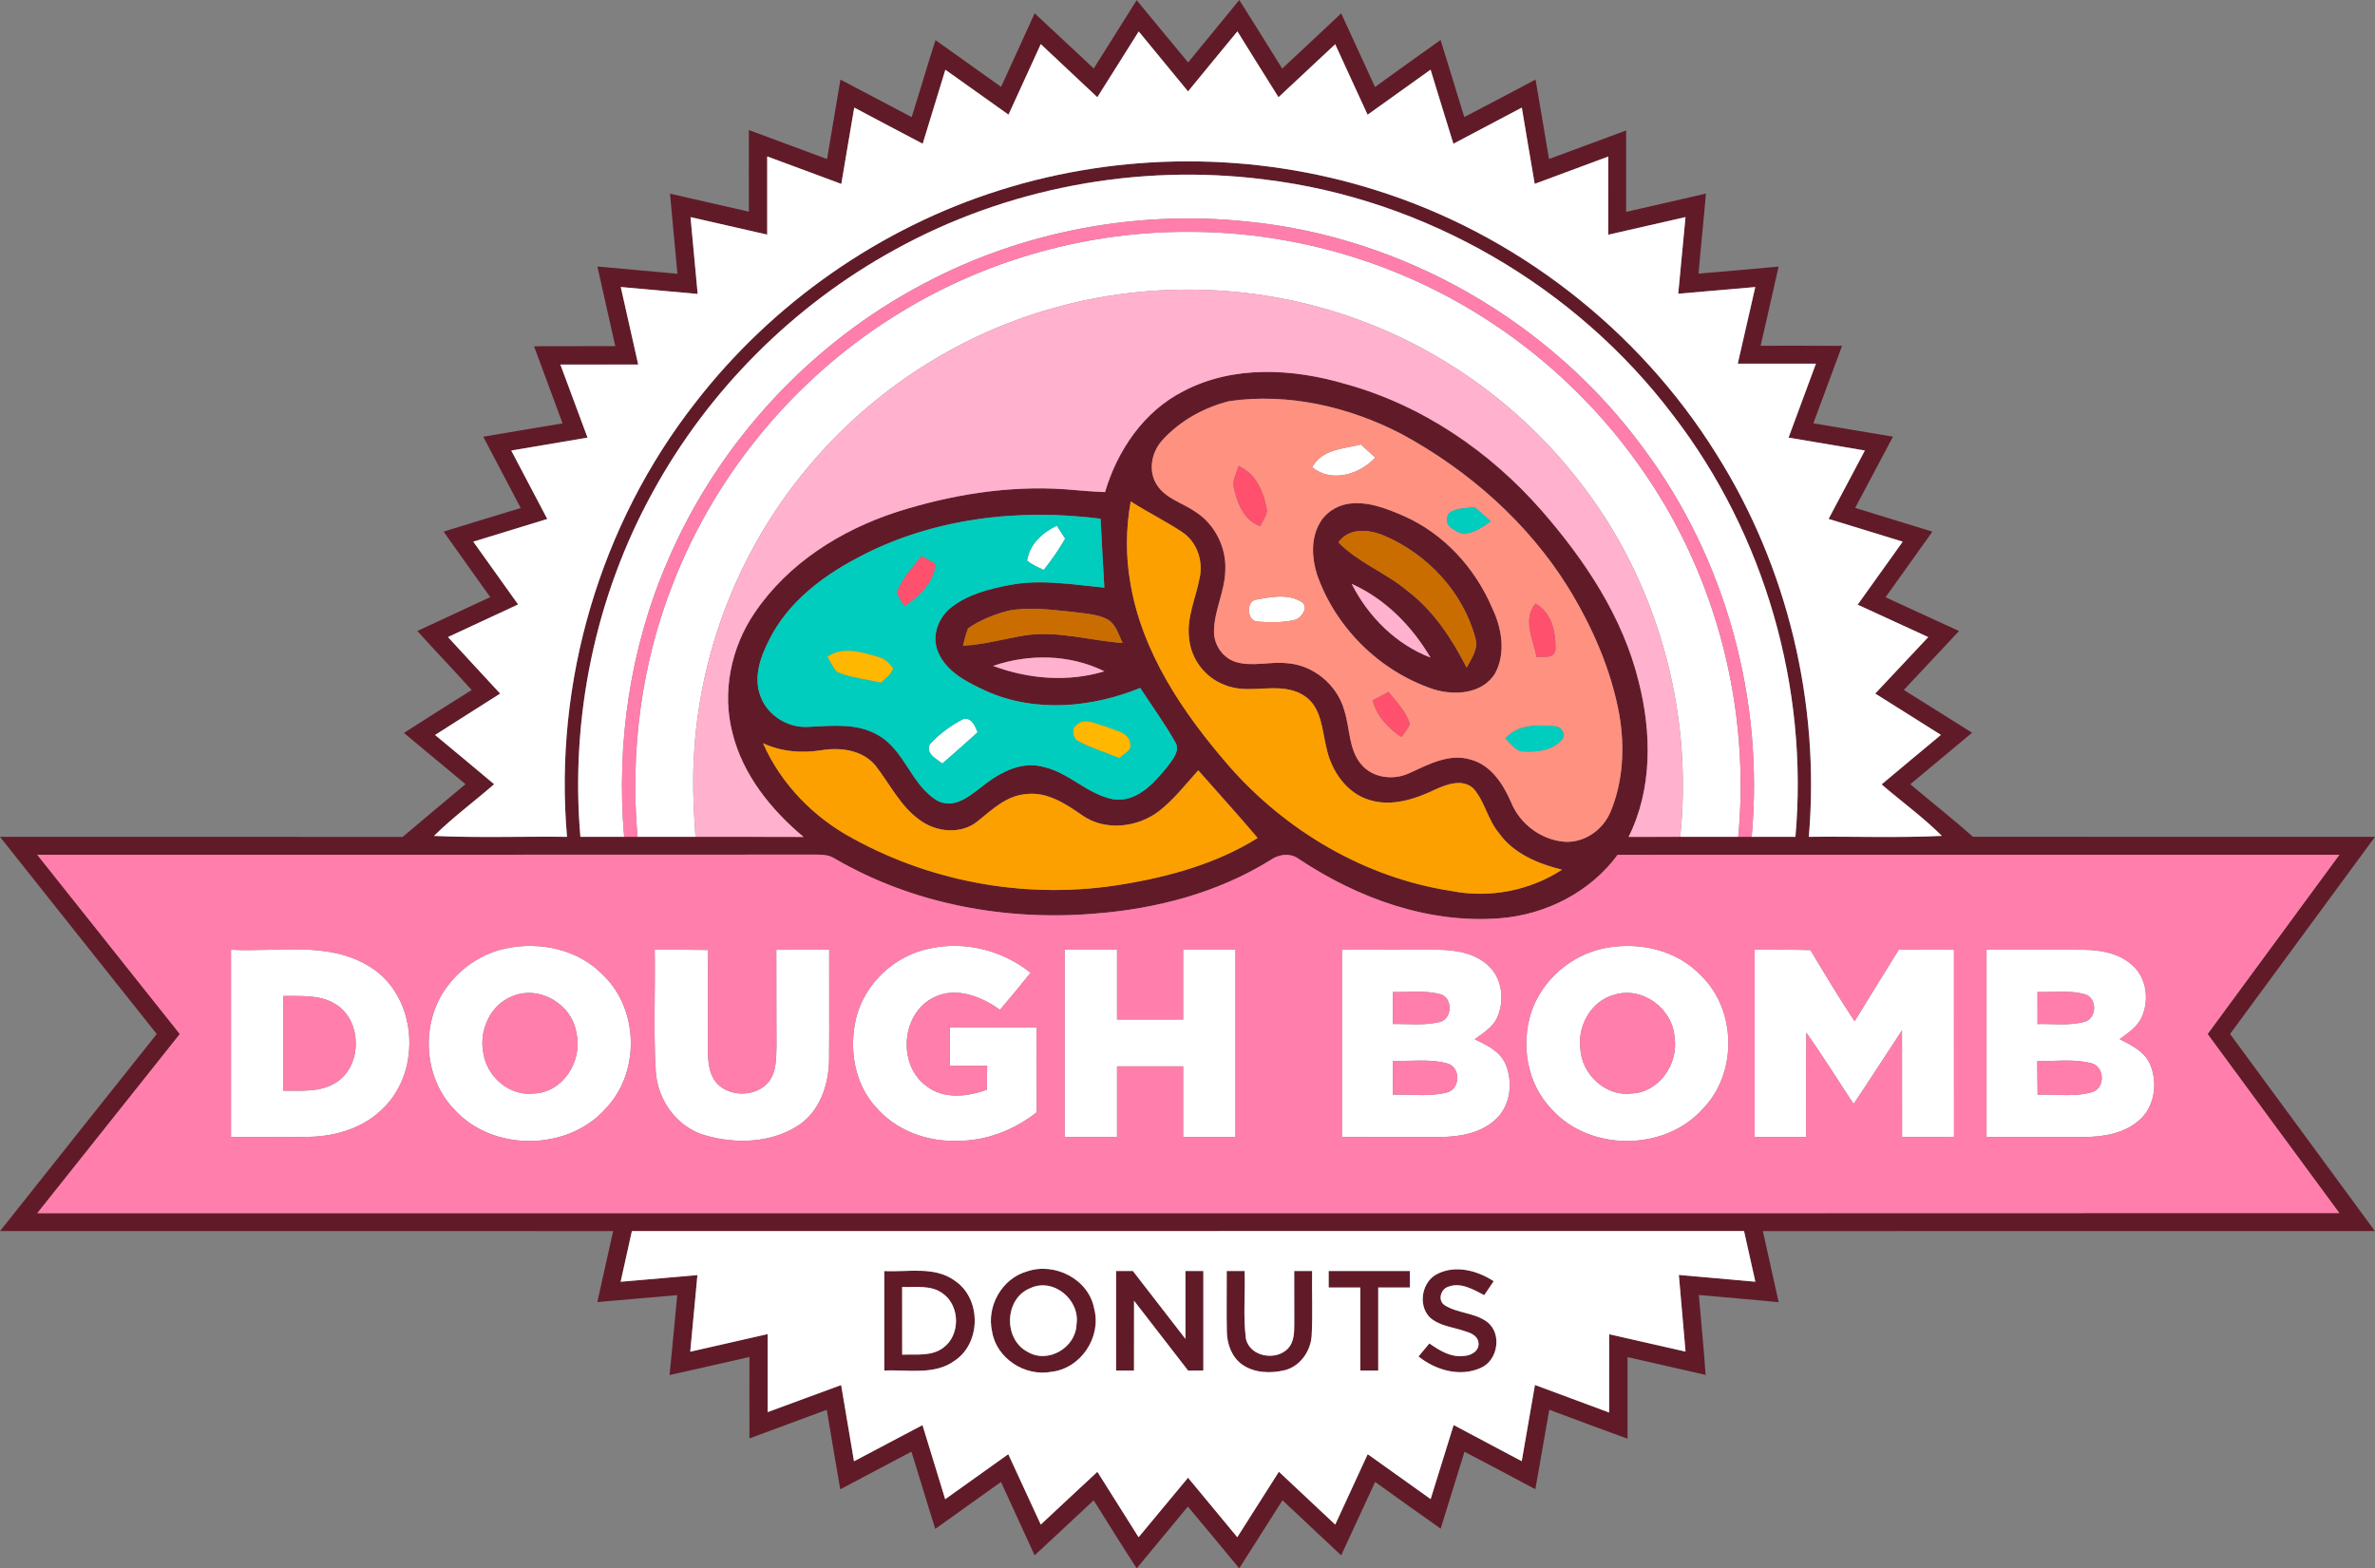
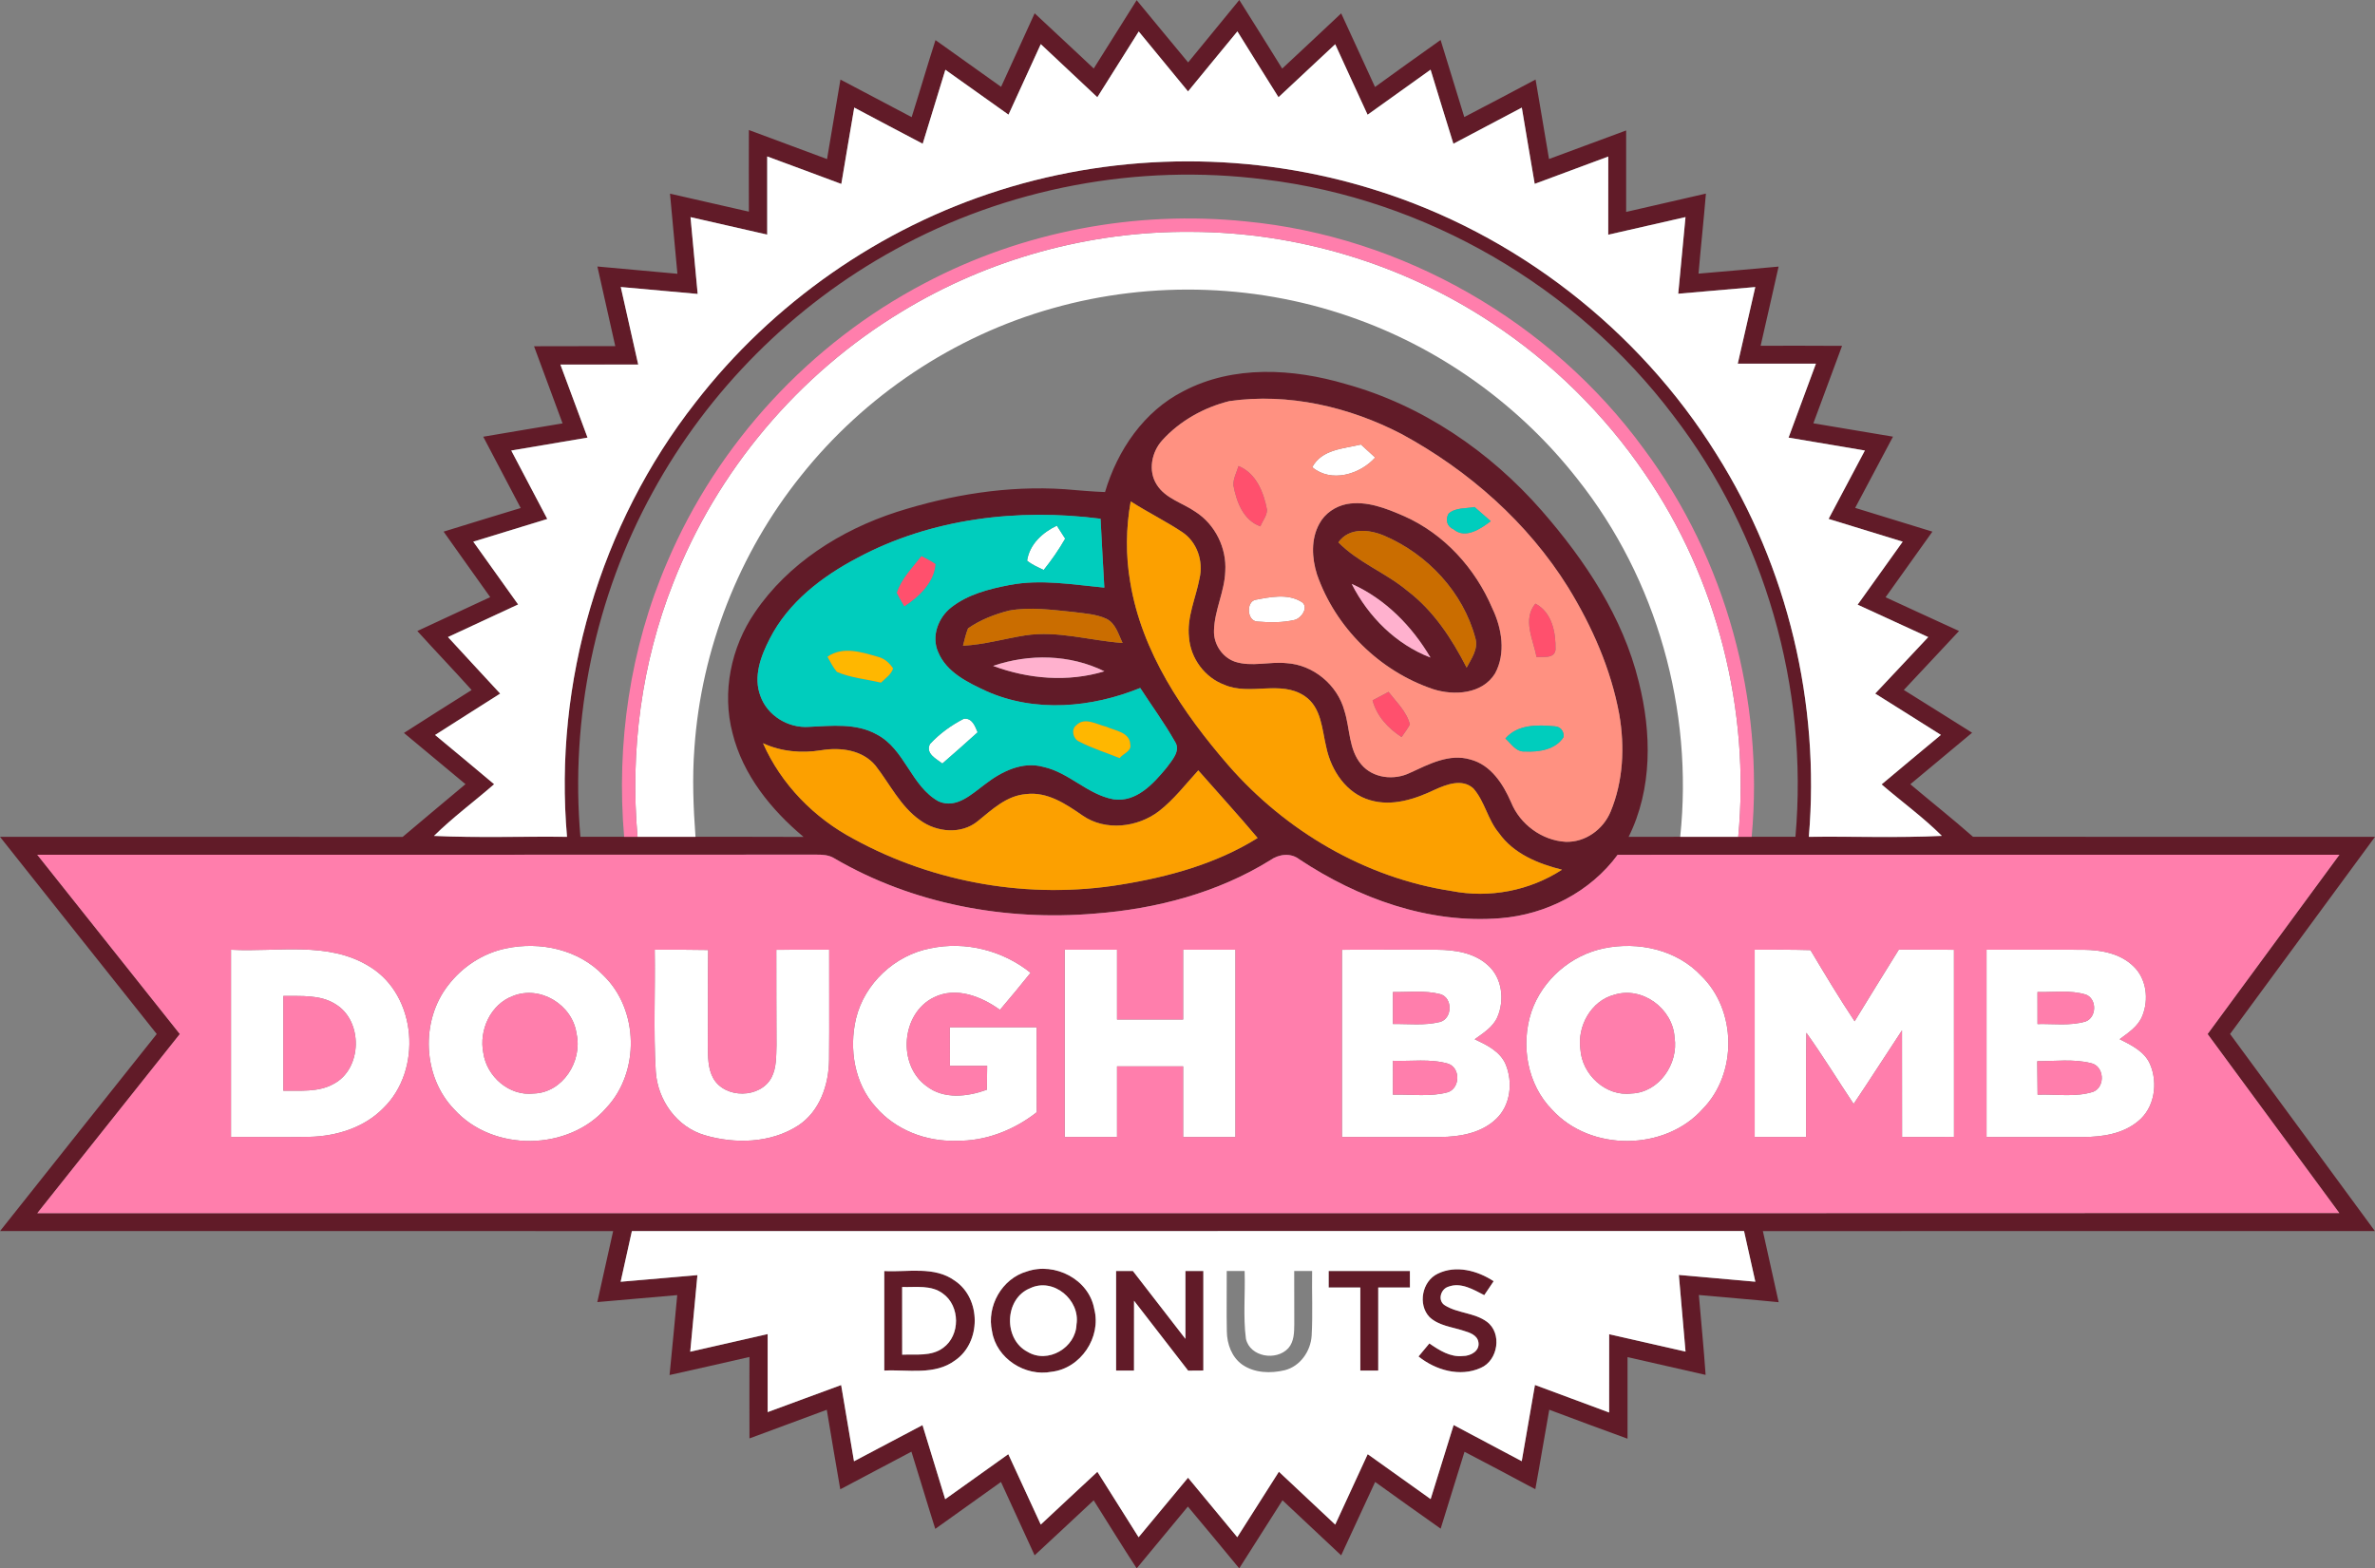
<svg xmlns="http://www.w3.org/2000/svg" id="Layer_2" data-name="Layer 2" viewBox="0 0 646.67 427.16">
  <rect x="0" y="0" width="646.67" height="427.16" fill="#808080" stroke="none" />
  <defs>
    <style> .cls-1 { fill: #ca6d00; } .cls-1, .cls-2, .cls-3, .cls-4, .cls-5, .cls-6, .cls-7, .cls-8, .cls-9, .cls-10 { stroke-width: 0px; } .cls-2 { fill: #ff506d; } .cls-3 { fill: #ffb1ce; } .cls-4 { fill: #00cdbd; } .cls-5 { fill: #611b28; } .cls-6 { fill: #fff; } .cls-7 { fill: #ff7eac; } .cls-8 { fill: #fca000; } .cls-9 { fill: #ffb700; } .cls-10 { fill: #ff9181; } </style>
  </defs>
  <g id="Layer_1-2" data-name="Layer 1">
    <g id="_611b28ff" data-name="#611b28ff">
      <path class="cls-5" d="m309.49.05c4.69,5.63,9.31,11.34,14.02,16.95,4.63-5.68,9.27-11.35,13.93-17,3.92,6.21,7.8,12.44,11.68,18.68,5.37-4.99,10.71-10.02,16.06-15.04,3.1,6.67,6.12,13.37,9.21,20.05,5.92-4.31,11.89-8.55,17.86-12.8,2.16,6.99,4.29,13.99,6.45,20.99,6.49-3.35,12.94-6.8,19.41-10.22,1.25,7.21,2.42,14.44,3.66,21.65,7-2.59,13.99-5.21,21-7.78.01,7.4,0,14.79,0,22.19,7.24-1.68,14.48-3.31,21.72-4.99-.6,7.27-1.39,14.53-2.01,21.8,7.27-.62,14.54-1.25,21.8-1.92-1.58,7.2-3.28,14.37-4.89,21.56,7.39,0,14.78-.03,22.17.03-2.59,7.03-5.21,14.06-7.81,21.09,7.23,1.19,14.45,2.46,21.68,3.64-3.41,6.47-6.87,12.93-10.3,19.4,7.01,2.14,14.02,4.31,21.03,6.47-4.21,5.98-8.53,11.89-12.75,17.87,6.65,3.11,13.34,6.11,20,9.19-4.99,5.37-10.02,10.7-15.03,16.06,6.21,3.86,12.39,7.76,18.59,11.65-5.62,4.67-11.2,9.37-16.82,14.03,5.67,4.79,11.5,9.4,17.07,14.31,36.49.03,72.97,0,109.45.02-13.14,17.91-26.31,35.79-39.46,53.69,13.12,17.9,26.32,35.75,39.43,53.67-55.55.01-111.09,0-166.64.01,1.42,6.46,2.87,12.91,4.3,19.37-7.24-.72-14.49-1.29-21.73-1.96.61,7.25,1.34,14.49,1.84,21.76-7.09-1.61-14.18-3.21-21.26-4.84-.01,7.41,0,14.81,0,22.22-7.13-2.57-14.21-5.24-21.31-7.89-1.31,7.21-2.47,14.45-3.8,21.65-6.42-3.41-12.82-6.86-19.28-10.2-2.19,6.97-4.31,13.97-6.49,20.94-5.98-4.2-11.91-8.47-17.84-12.72-3.11,6.65-6.14,13.34-9.25,19.99-5.35-4.98-10.64-10.02-15.98-15-3.93,6.18-7.84,12.37-11.78,18.54-4.66-5.61-9.27-11.26-13.98-16.83-4.64,5.61-9.3,11.21-13.94,16.83-3.99-6.13-7.82-12.35-11.71-18.53-5.34,5.02-10.72,9.99-16.08,14.98-3.04-6.67-6.13-13.31-9.16-19.98-5.96,4.25-11.92,8.52-17.89,12.78-2.22-7-4.29-14.04-6.49-21.03-6.46,3.42-12.91,6.85-19.38,10.25-1.26-7.21-2.46-14.44-3.67-21.66-7.01,2.62-14.03,5.2-21.05,7.8-.03-7.39-.02-14.79-.01-22.18-7.25,1.64-14.49,3.33-21.75,4.92.76-7.25,1.38-14.52,2.09-21.77-7.25.66-14.51,1.24-21.76,1.9,1.46-6.45,2.87-12.9,4.31-19.34-55.64-.01-111.29,0-166.93-.01,14.19-17.91,28.44-35.78,42.66-53.66-14.22-17.92-28.5-35.78-42.68-53.71,36.54.03,73.09-.04,109.63.03,5.68-4.82,11.42-9.58,17.12-14.37-5.6-4.64-11.17-9.3-16.76-13.95,6.12-3.94,12.27-7.81,18.43-11.69-4.86-5.42-9.91-10.68-14.79-16.07,6.62-3.06,13.23-6.16,19.85-9.23-4.21-5.96-8.5-11.87-12.69-17.84,6.98-2.19,13.99-4.29,20.99-6.43-3.38-6.48-6.82-12.94-10.2-19.42,7.2-1.2,14.39-2.46,21.6-3.63-2.55-7.02-5.22-13.99-7.77-21.01,7.37-.04,14.75,0,22.12-.03-1.61-7.24-3.26-14.46-4.87-21.69,7.26.67,14.53,1.33,21.79,1.98-.66-7.27-1.35-14.55-2.02-21.82,7.15,1.65,14.32,3.27,21.48,4.9-.03-7.41-.02-14.82,0-22.23,7.1,2.62,14.19,5.26,21.28,7.91,1.2-7.22,2.41-14.43,3.65-21.65,6.47,3.38,12.91,6.83,19.39,10.23,2.21-6.98,4.25-14.01,6.49-20.98,5.96,4.23,11.9,8.49,17.86,12.73,3.04-6.68,6.12-13.34,9.14-20.03,5.39,4.98,10.71,10.03,16.09,15.03,3.89-6.21,7.79-12.41,11.69-18.61m13.99,24.85c-4.47-5.45-8.96-10.88-13.43-16.33-3.77,5.97-7.51,11.95-11.27,17.91-5.13-4.82-10.27-9.63-15.4-14.46-2.92,6.41-5.85,12.81-8.79,19.21-5.75-4.06-11.46-8.16-17.19-12.23-2.04,6.72-4.12,13.43-6.17,20.15-6.23-3.26-12.43-6.56-18.64-9.85-1.2,6.93-2.34,13.87-3.52,20.8-6.73-2.49-13.44-5.03-20.18-7.49,0,7.1.01,14.19,0,21.29-6.96-1.59-13.92-3.17-20.88-4.76.65,6.97,1.29,13.95,1.95,20.92-6.98-.61-13.96-1.27-20.94-1.89,1.59,7.04,3.17,14.08,4.75,21.12-7.06.01-14.13,0-21.19.01,2.46,6.63,4.93,13.26,7.39,19.89-6.92,1.19-13.84,2.34-20.77,3.52,3.26,6.22,6.55,12.43,9.81,18.64-6.71,2.08-13.43,4.12-20.15,6.18,4.06,5.7,8.14,11.4,12.21,17.1-6.37,2.96-12.73,5.92-19.1,8.88,4.7,5.16,9.49,10.25,14.21,15.4-5.9,3.77-11.83,7.49-17.72,11.27,5.38,4.44,10.73,8.92,16.08,13.41-5.43,4.73-11.25,9.02-16.38,14.08,12.06.56,24.15.1,36.22.25-3.67-41.97,8.98-85.11,34.98-118.29,20.94-27.06,50.23-47.56,82.87-57.83,32.96-10.43,69.11-10.47,102.09-.1,38.27,11.89,71.86,37.97,93.03,71.98,19.43,30.8,28.25,67.98,25.16,104.24,12.07-.15,24.16.32,36.22-.26-5.1-5.09-10.96-9.32-16.41-14.02,5.38-4.5,10.75-9.01,16.15-13.48-5.94-3.79-11.94-7.49-17.89-11.26,4.81-5.13,9.62-10.26,14.44-15.38-6.4-2.95-12.81-5.89-19.22-8.83,4.07-5.73,8.19-11.43,12.27-17.16-6.73-2.07-13.45-4.15-20.18-6.2,3.3-6.21,6.59-12.42,9.88-18.63-6.93-1.17-13.85-2.34-20.78-3.51,2.46-6.72,4.97-13.43,7.45-20.14h-21.28c1.59-6.96,3.17-13.92,4.77-20.87-6.99.6-13.99,1.22-20.98,1.82.66-6.96,1.33-13.91,1.98-20.87-7.02,1.59-14.02,3.22-21.04,4.8,0-7.09,0-14.19.01-21.29-6.68,2.49-13.36,4.96-20.03,7.44-1.22-6.91-2.32-13.85-3.51-20.77-6.22,3.27-12.43,6.54-18.63,9.84-2.1-6.71-4.14-13.44-6.21-20.17-5.73,4.08-11.43,8.19-17.15,12.27-2.97-6.39-5.88-12.8-8.82-19.2-5.15,4.81-10.29,9.63-15.44,14.43-3.73-5.98-7.49-11.94-11.19-17.93-4.51,5.43-8.95,10.91-13.44,16.35m-79.85,43.12c-27.64,15.15-50.79,38.34-65.9,66.01-15.66,28.44-22.5,61.56-19.7,93.89h31.34c9.81.01,19.61-.02,29.42.03-8.84-7.4-16.51-16.88-19.34-28.26-2.93-11.17-.41-23.37,6.06-32.84,9.06-13.39,23.38-22.44,38.57-27.38,14.73-4.71,30.3-7.26,45.79-6.22,3.67.3,7.33.65,11.01.78,3.36-11.37,10.57-22.02,21.35-27.48,13.57-7.15,29.85-6.18,44.17-1.95,20.79,5.74,39.27,18.34,53.39,34.5,11.78,13.51,22.09,28.95,26.4,46.57,3.53,13.88,3.75,29.2-2.75,42.27,4.68-.03,9.36-.02,14.05-.02h31.37c3.63-40.6-8.37-82.34-33.2-114.68-26.53-35.18-67.55-59.06-111.33-64.35-34.47-4.42-70.28,2.31-100.7,19.13m91.11,41.23c-6.93,1.72-13.48,5.37-18.29,10.68-2.9,3.2-3.9,8.31-1.49,12.07,2.39,3.83,7.06,4.95,10.58,7.42,5.34,3.44,8.49,9.85,8.08,16.18-.18,5.52-2.93,10.57-3.07,16.09-.16,3.7,2.22,7.35,5.75,8.55,4.55,1.46,9.33-.1,13.99.38,7.3.44,13.88,5.93,15.77,12.97,1.55,4.85,1.13,10.56,4.61,14.63,3.21,3.81,8.98,4.38,13.3,2.25,5.09-2.33,10.66-5.33,16.42-3.6,5.56,1.46,8.89,6.67,11.05,11.64,2.41,5.98,8.39,10.4,14.85,10.77,5.34.19,10.24-3.36,12.25-8.22,3.46-8.33,3.88-17.7,2.35-26.51-2.26-12.3-7.39-23.94-13.91-34.56-10.99-17.66-27.09-31.85-45.29-41.74-14.27-7.44-30.92-11.3-46.95-9m-26.87,27.32c-1.3,7.26-1.39,14.71-.13,21.98,3.12,19.06,14.33,35.58,26.73,49.9,15.6,17.88,37.22,30.64,60.79,34.23,10.31,2.02,21.23-.08,30.04-5.8-6.52-1.63-13.2-4.35-17.2-10.03-3.04-3.62-3.82-8.6-6.94-12.12-3.02-2.73-7.26-1.1-10.47.35-5.41,2.59-11.63,4.63-17.61,2.87-6.46-1.81-10.61-8.05-11.94-14.34-1.2-4.88-1.28-10.88-5.87-14-6.56-4.47-14.88-.07-21.86-3.08-5.36-1.97-9.24-7.21-9.66-12.89-.64-5.55,1.84-10.73,2.85-16.06,1.11-4.69-.63-9.94-4.7-12.65-4.54-3.01-9.45-5.42-14.03-8.36m-74.39,15.37c-9.67,5.08-18.84,12.11-23.89,22.03-2.43,4.72-4.55,10.36-2.53,15.62,1.9,5.34,7.58,8.78,13.17,8.38,6.2-.28,12.9-1.09,18.55,2.09,7.64,4.02,9.27,14.05,16.79,18.21,4.89,2.12,9.08-2.06,12.7-4.72,4.43-3.41,10.08-6.26,15.8-4.68,7.01,1.52,12.06,7.55,19.11,8.83,6.23.91,10.9-4.28,14.47-8.62,1.43-1.99,3.97-4.6,2.24-7.13-2.85-5.04-6.29-9.72-9.43-14.57-13.18,5.37-28.59,6.79-41.85.88-5.11-2.37-10.91-5.14-13.18-10.68-1.89-4.28.02-9.36,3.57-12.14,4.52-3.56,10.27-5.02,15.82-6.09,8.58-1.67,17.28-.11,25.87.7-.38-6.25-.68-12.51-1.03-18.76-22.41-2.89-46.08-.13-66.18,10.65m41.25,14.37c-3.93,1-7.8,2.51-11.14,4.83-.63,1.52-.96,3.14-1.38,4.73,5.75-.28,11.28-1.93,16.93-2.81,8.91-1.37,17.67,1.45,26.51,2.06-1.12-2.33-1.84-5.26-4.33-6.55-2.79-1.31-5.95-1.47-8.96-1.87-5.85-.57-11.8-1.47-17.63-.39m-4.32,15.06c9.64,3.59,20.37,4.47,30.29,1.47-9.39-4.62-20.46-4.84-30.29-1.47m-62.65,21.07c4.95,11.21,13.92,20.34,24.7,26.06,21.99,12.05,47.95,16.5,72.7,12.44,13-2.1,26.01-5.67,37.27-12.7-5.25-6.26-10.78-12.28-16.16-18.42-3.47,3.8-6.64,7.96-10.74,11.14-5.83,4.43-14.55,5.46-20.74,1.18-4.55-3.14-9.62-6.59-15.45-5.85-5.28.42-9.21,4.21-13.11,7.36-4.47,3.69-11.2,3.05-15.7-.24-5.36-3.76-8.21-9.83-12.13-14.86-3.54-4.29-9.53-5.06-14.71-4.22-5.39.88-10.94.42-15.93-1.89M10.15,232.8c12.93,16.28,25.89,32.54,38.82,48.83-12.94,16.26-25.87,32.53-38.81,48.79,208.93-.03,417.86.05,626.79-.04-11.96-16.24-23.91-32.5-35.86-48.75,11.95-16.29,23.94-32.54,35.89-48.83-65.51-.01-131.02-.01-196.52.01-7.44,10.12-19.45,16.26-31.87,17.27-19.49,1.6-38.75-5.38-54.81-16.04-2.39-1.84-5.57-1.41-7.92.25-14.3,8.86-30.97,13.25-47.64,14.53-24.43,2.08-49.74-2.58-71.02-15.03-1.48-.93-3.24-1.03-4.94-1.02-70.7.07-141.41,0-212.11.03m158.84,116.3c6.97-.61,13.94-1.21,20.91-1.81-.66,6.95-1.31,13.91-1.96,20.86,7.03-1.6,14.05-3.2,21.08-4.8v21.25c6.68-2.43,13.33-4.95,20.01-7.37,1.15,6.92,2.32,13.84,3.5,20.76,6.23-3.26,12.42-6.59,18.65-9.85,2.05,6.72,4.13,13.45,6.18,20.18,5.74-4.08,11.45-8.18,17.18-12.26,2.96,6.38,5.88,12.78,8.84,19.17,5.14-4.78,10.26-9.6,15.42-14.37,3.73,5.94,7.47,11.88,11.22,17.82,4.48-5.41,8.96-10.82,13.46-16.21,4.48,5.39,8.94,10.8,13.41,16.2,3.77-5.95,7.54-11.9,11.33-17.83,5.11,4.8,10.23,9.6,15.34,14.4,2.95-6.39,5.89-12.79,8.84-19.18,5.71,4.08,11.44,8.14,17.14,12.23,2.09-6.73,4.16-13.45,6.26-20.17,6.18,3.29,12.35,6.57,18.54,9.85,1.21-6.92,2.4-13.84,3.6-20.76,6.74,2.49,13.47,5,20.2,7.5,0-7.11,0-14.21.01-21.32,6.93,1.57,13.85,3.15,20.79,4.73-.61-6.96-1.23-13.92-1.82-20.88,6.94.61,13.88,1.24,20.83,1.85-1.01-4.61-2.03-9.21-3.08-13.8-100.94.01-201.88,0-302.82.01-1.02,4.59-2.05,9.19-3.06,13.8Z" />
      <path class="cls-5" d="m366.72,137.28c5.42-.96,10.73,1.18,15.6,3.3,10.9,4.83,19.38,14.19,24.01,25.09,2.61,5.44,3.75,12.27.74,17.77-3.47,5.62-11.14,6.09-16.88,4.25-14.54-4.9-26.54-16.73-31.59-31.22-1.41-4.46-1.69-9.62.63-13.82,1.5-2.83,4.38-4.76,7.49-5.37m-2.3,10.43c5.39,5.53,12.85,8.24,18.73,13.16,7.16,5.42,12.15,13.06,16.19,20.96,1.29-2.46,3.26-5.1,2.37-8.04-3.31-12.45-12.97-22.78-24.7-27.84-4.14-1.77-9.65-2.39-12.59,1.76m3.62,11.32c4.53,8.93,12.03,16.43,21.45,20.06-5.03-8.55-12.31-15.98-21.45-20.06Z" />
      <path class="cls-5" d="m279.64,346.28c7.59-2.6,16.88,2.16,18.31,10.25,1.99,7.7-3.69,16.18-11.62,17.09-7.22,1.39-15.04-3.63-16.21-10.99-1.56-6.87,2.7-14.42,9.52-16.35m.85,4.58c-7.02,2.8-7.35,13.9-.69,17.33,5.52,3.34,13.11-1.13,13.31-7.45,1.08-6.68-6.31-12.9-12.62-9.88Z" />
      <path class="cls-5" d="m303.89,346.17c1.52-.01,3.05,0,4.58,0,4.76,6.16,9.52,12.33,14.3,18.48v-18.48c1.62-.01,3.25-.01,4.88,0,0,9.04-.01,18.07,0,27.11-1.39,0-2.77.01-4.14.03-4.91-6.35-9.82-12.7-14.73-19.04-.02,6.34-.01,12.68-.01,19.02h-4.88v-27.12Z" />
      <path class="cls-5" d="m391.46,346.91c4.95-2.44,10.83-.86,15.24,2.04-.85,1.26-1.71,2.53-2.56,3.8-2.97-1.52-6.35-3.59-9.78-2.3-2.14.66-3,3.85-.9,5.1,3.49,2.16,8.03,1.96,11.39,4.44,4.21,3.1,3.08,10.54-1.66,12.57-5.65,2.56-12.3.63-16.95-3.11.97-1.19,1.96-2.38,2.95-3.55,2.69,1.85,5.69,3.8,9.14,3.42,2.03.02,4.63-1.33,4.22-3.73-.28-1.99-2.42-2.65-4.05-3.15-3.15-1.04-6.78-1.35-9.29-3.74-3.22-3.42-2.01-9.76,2.25-11.79Z" />
      <path class="cls-5" d="m240.77,346.18c6.41.36,13.67-1.43,19.25,2.66,7.16,4.83,7.17,16.75.08,21.65-5.58,4.18-12.89,2.47-19.33,2.8v-27.11m4.87,4.35c.01,6.14,0,12.28.01,18.43,3.73-.16,7.97.53,11.16-1.87,4.71-3.4,4.64-11.39-.06-14.76-3.17-2.42-7.39-1.68-11.11-1.8Z" />
-       <path class="cls-5" d="m334.02,346.17c1.62-.01,3.24-.01,4.87-.01.21,6.14-.44,12.34.35,18.45,1.09,5,8.3,6.13,11.54,2.59,1.58-1.79,1.61-4.3,1.63-6.54,0-4.83-.03-9.66-.02-14.49,1.62-.01,3.25-.01,4.88,0-.1,5.87.2,11.75-.13,17.61-.26,4.22-3.1,8.34-7.31,9.41-3.83.92-8.24.8-11.57-1.51-2.88-2.03-4.17-5.63-4.21-9.04-.12-5.49.01-10.98-.03-16.47Z" />
      <path class="cls-5" d="m361.77,346.17h22.12c0,1.49,0,2.99.01,4.5h-8.63v22.63c-1.63-.01-3.26-.01-4.88,0v-22.63h-8.62c-.01-1.51-.01-3.01,0-4.5Z" />
    </g>
    <path class="cls-6" d="m323.48,24.9c4.49-5.44,8.93-10.92,13.44-16.35,3.7,5.99,7.46,11.95,11.19,17.93,5.15-4.8,10.29-9.62,15.44-14.43,2.94,6.4,5.85,12.81,8.82,19.2,5.72-4.08,11.42-8.19,17.15-12.27,2.07,6.73,4.11,13.46,6.21,20.17,6.2-3.3,12.41-6.57,18.63-9.84,1.19,6.92,2.29,13.86,3.51,20.77,6.67-2.48,13.35-4.95,20.03-7.44-.01,7.1-.01,14.2-.01,21.29,7.02-1.58,14.02-3.21,21.04-4.8-.65,6.96-1.32,13.91-1.98,20.87,6.99-.6,13.99-1.22,20.98-1.82-1.6,6.95-3.18,13.91-4.77,20.87h21.28c-2.48,6.71-4.99,13.42-7.45,20.14,6.93,1.17,13.85,2.34,20.78,3.51-3.29,6.21-6.58,12.42-9.88,18.63,6.73,2.05,13.45,4.13,20.18,6.2-4.08,5.73-8.2,11.43-12.27,17.16,6.41,2.94,12.82,5.88,19.22,8.83-4.82,5.12-9.63,10.25-14.44,15.38,5.95,3.77,11.95,7.47,17.89,11.26-5.4,4.47-10.77,8.98-16.15,13.48,5.45,4.7,11.31,8.93,16.41,14.02-12.06.58-24.15.11-36.22.26,3.09-36.26-5.73-73.44-25.16-104.24-21.17-34.01-54.76-60.09-93.03-71.98-32.98-10.37-69.13-10.33-102.09.1-32.64,10.27-61.93,30.77-82.87,57.83-26,33.18-38.65,76.32-34.98,118.29-12.07-.15-24.16.31-36.22-.25,5.13-5.06,10.95-9.35,16.38-14.08-5.35-4.49-10.7-8.97-16.08-13.41,5.89-3.78,11.82-7.5,17.72-11.27-4.72-5.15-9.51-10.24-14.21-15.4,6.37-2.96,12.73-5.92,19.1-8.88-4.07-5.7-8.15-11.4-12.21-17.1,6.72-2.06,13.44-4.1,20.15-6.18-3.26-6.21-6.55-12.42-9.81-18.64,6.93-1.18,13.85-2.33,20.77-3.52-2.46-6.63-4.93-13.26-7.39-19.89,7.06-.01,14.13,0,21.19-.01-1.58-7.04-3.16-14.08-4.75-21.12,6.98.62,13.96,1.28,20.94,1.89-.66-6.97-1.3-13.95-1.95-20.92,6.96,1.59,13.92,3.17,20.88,4.76.01-7.1,0-14.19,0-21.29,6.74,2.46,13.45,5,20.18,7.49,1.18-6.93,2.32-13.87,3.52-20.8,6.21,3.29,12.41,6.59,18.64,9.85,2.05-6.72,4.13-13.43,6.17-20.15,5.73,4.07,11.44,8.17,17.19,12.23,2.94-6.4,5.87-12.8,8.79-19.21,5.13,4.83,10.27,9.64,15.4,14.46,3.76-5.96,7.5-11.94,11.27-17.91,4.47,5.45,8.96,10.88,13.43,16.33Z" />
-     <path class="cls-6" d="m243.63,68.02c30.42-16.82,66.23-23.55,100.7-19.13,43.78,5.29,84.8,29.17,111.33,64.35,24.83,32.34,36.83,74.08,33.2,114.68h-11.91c3.43-37.24-6.98-75.61-29.35-105.65-25.29-34.67-65.65-57.89-108.42-61.97-29.98-3.08-60.85,2.75-87.5,16.88-31.1,16.3-56.27,43.56-70,75.88-10.12,23.46-13.92,49.45-11.74,74.86h-11.91c-2.8-32.33,4.04-65.45,19.7-93.89,15.11-27.67,38.26-50.86,65.9-66.01Z" />
    <path class="cls-6" d="m245.46,84.92c23.58-14.39,51.21-22.01,78.83-21.77,28.91.06,57.72,8.78,81.82,24.74,16.44,10.82,30.72,24.9,41.79,41.16,19.69,28.66,28.66,64.29,25.39,98.87h-15.8c3.65-34.48-6.37-70.23-27.96-97.43-15.35-19.62-36.23-34.86-59.63-43.41-26.51-9.77-56.12-10.83-83.29-3.12-26.87,7.55-51.16,23.79-68.52,45.62-16.87,21.02-27.14,47.23-29.01,74.11-.62,8.07-.3,16.17.29,24.23h-15.78c-2.05-23.38,1.05-47.26,9.7-69.12,11.89-30.55,34.12-56.92,62.17-73.88Z" />
    <path class="cls-6" d="m357.3,127.24c2.63-4.9,8.5-5.02,13.26-6.17,1.29,1.18,2.58,2.36,3.87,3.54-4.13,4.64-12.02,6.96-17.13,2.63Z" />
    <path class="cls-6" d="m279.66,152.71c.65-4.46,4.21-7.71,8.1-9.54.76,1.17,1.51,2.36,2.27,3.54-1.72,3-3.69,5.84-5.85,8.53-1.56-.74-3.17-1.44-4.52-2.53Z" />
    <path class="cls-6" d="m341.76,163.38c3.97-.76,8.71-1.75,12.38.41,2.49,1.25.35,4.57-1.67,5.06-3.32.77-6.81.71-10.18.43-2.75-.2-3.02-5.25-.53-5.9Z" />
    <path class="cls-6" d="m253.2,202.67c2.59-2.84,5.82-5.16,9.23-6.91,2.27-.26,3.06,2,3.76,3.69-3.17,2.87-6.37,5.7-9.6,8.5-1.66-1.28-4.64-2.69-3.39-5.28Z" />
    <path class="cls-6" d="m137.75,258.32c9.33-2,19.84.29,26.55,7.34,9.63,9.31,9.97,26.24.85,36.01-10.25,11.9-30.91,12.17-41.44.51-8.64-8.86-9.28-24.09-1.71-33.8,3.86-5.06,9.5-8.78,15.75-10.06m1.88,12.96c-6.06,2.25-9.27,9.32-8.03,15.5.93,6.45,7.08,11.84,13.74,11.05,7.94-.24,13.32-8.87,11.64-16.29-1.06-7.85-9.9-13.29-17.35-10.26Z" />
    <path class="cls-6" d="m253.35,258.29c9.53-2.02,19.69.57,27.26,6.66-2.72,3.41-5.51,6.76-8.34,10.09-5.07-3.65-11.92-6.39-17.96-3.41-8.94,4.31-10.04,18.38-2.06,24.17,4.73,3.69,11.17,2.92,16.46,1,.03-2.17.05-4.34.08-6.5-3.39-.01-6.77-.01-10.14-.01-.01-3.5-.01-6.99-.02-10.49,7.88-.02,15.76,0,23.63-.01.03,7.71-.02,15.43.03,23.14-6.24,4.89-13.98,7.94-21.98,7.77-8.16.26-16.48-2.94-21.85-9.18-5.83-6.41-7.33-15.83-5.39-24.08,2.3-9.6,10.62-17.32,20.28-19.15Z" />
    <path class="cls-6" d="m436.76,258.28c9.31-1.92,19.81.38,26.45,7.48,9.69,9.41,9.86,26.62.42,36.26-10.29,11.55-30.58,11.68-41,.24-6.8-6.88-8.64-17.64-5.66-26.67,2.95-8.71,10.8-15.5,19.79-17.31m2.75,12.66c-6.3,1.65-10.08,8.55-9.2,14.81.42,6.9,6.9,12.98,13.95,12.07,7.49-.28,12.8-8.1,11.7-15.23-.47-7.86-8.78-14.06-16.45-11.65Z" />
    <path class="cls-6" d="m62.9,258.67c12.58.71,26.49-2.46,37.81,4.63,12.88,7.9,14.31,28.16,3.68,38.49-5.22,5.35-12.81,7.68-20.13,7.84-7.12.14-14.24,0-21.36.04,0-17,0-34,0-51m14.25,12.58c0,8.61,0,17.22,0,25.83,4.59-.09,9.55.46,13.71-1.88,7.83-4.14,8.03-17.15.51-21.69-4.22-2.69-9.45-2.17-14.22-2.26Z" />
    <path class="cls-6" d="m178.27,258.67c4.85-.02,9.7-.02,14.55.07-.11,8.66-.01,17.31-.09,25.96.06,3.03-.04,6.28,1.5,9.01,3.2,5.6,12.79,5.5,15.83-.22,1.4-2.68,1.27-5.83,1.37-8.77-.06-8.68-.03-17.36-.05-26.04,4.8-.02,9.59-.02,14.39-.01-.04,9.99.08,19.98-.03,29.96-.06,6.79-2.52,14.1-8.45,17.95-7.43,4.79-17.13,5.05-25.42,2.6-7.64-2.23-12.84-9.61-13.32-17.41-.65-11.01-.1-22.07-.28-33.1Z" />
    <path class="cls-6" d="m289.9,258.67c4.75-.01,9.5,0,14.25,0,0,6.33-.01,12.66,0,19h18c-.01-6.34-.01-12.67,0-19,4.74-.01,9.49-.01,14.24,0,.01,17,.01,34,0,51h-14.24c-.01-6.42-.01-12.83,0-19.24-6-.01-12-.01-18,0-.01,6.41-.01,12.82,0,19.23-4.75.01-9.5.01-14.25.01-.01-17-.01-34,0-51Z" />
    <path class="cls-6" d="m365.39,258.68c8.62,0,17.25-.05,25.87-.01,4.86.03,10.11.8,13.84,4.19,3.94,3.45,4.63,9.54,2.6,14.19-1.21,2.71-3.84,4.32-6.16,6,3.27,1.56,6.94,3.3,8.44,6.86,2.01,4.88,1.33,11.16-2.64,14.88-4.01,3.81-9.79,4.83-15.13,4.88-8.94.04-17.88-.02-26.82-.01.01-16.99.01-33.99,0-50.98m13.88,11.51v8.71c4.25-.07,8.59.48,12.76-.55,3.46-.88,3.59-6.58.15-7.58-4.21-1.09-8.62-.51-12.91-.58m.01,18.73c-.01,3.08-.01,6.15-.01,9.23,4.98-.16,10.12.68,14.98-.68,3.37-1.16,3.44-6.69-.01-7.78-4.84-1.39-9.99-.59-14.96-.77Z" />
    <path class="cls-6" d="m477.77,258.67c5.06-.02,10.13-.04,15.19.1,3.9,6.52,7.8,13.05,12.02,19.38,4-6.5,7.98-13.02,12.03-19.5,5,.02,10.01.02,15.02.03-.01,16.99-.01,33.98.01,50.97-4.72.02-9.43.02-14.14.02-.02-9.68.01-19.36-.02-29.04-4.42,6.66-8.7,13.41-13.17,20.04-4.3-6.45-8.36-13.08-12.87-19.39-.15,9.46-.02,18.93-.07,28.39h-14c-.01-17-.01-34,0-51Z" />
    <path class="cls-6" d="m540.9,258.67c8.81.03,17.62-.05,26.44.01,4.78.05,9.96,1,13.52,4.46,3.62,3.39,4.28,9.09,2.46,13.55-1.14,2.86-3.81,4.58-6.17,6.34,3.15,1.62,6.74,3.3,8.25,6.76,2.26,5.18,1.27,12.05-3.33,15.66-4.11,3.39-9.65,4.2-14.81,4.23-8.79.02-17.58-.03-26.36-.01-.01-17-.01-34,0-51m13.87,11.52c0,2.9,0,5.81.01,8.72,4.34-.11,8.84.56,13.07-.69,3.05-1.1,3.15-6.11.14-7.32-4.27-1.32-8.83-.6-13.22-.71m-.06,18.84c.03,3.03.06,6.07.09,9.12,5.04-.2,10.31.78,15.19-.81,3.35-1.41,2.94-7.05-.69-7.79-4.77-1.18-9.74-.51-14.59-.52Z" />
    <path class="cls-6" d="m168.99,349.1c1.01-4.61,2.04-9.21,3.06-13.8,100.94-.01,201.88,0,302.82-.01,1.05,4.59,2.07,9.19,3.08,13.8-6.95-.61-13.89-1.24-20.83-1.85.59,6.96,1.21,13.92,1.82,20.88-6.94-1.58-13.86-3.16-20.79-4.73-.01,7.11-.01,14.21-.01,21.32-6.73-2.5-13.46-5.01-20.2-7.5-1.2,6.92-2.39,13.84-3.6,20.76-6.19-3.28-12.36-6.56-18.54-9.85-2.1,6.72-4.17,13.44-6.26,20.17-5.7-4.09-11.43-8.15-17.14-12.23-2.95,6.39-5.89,12.79-8.84,19.18-5.11-4.8-10.23-9.6-15.34-14.4-3.79,5.93-7.56,11.88-11.33,17.83-4.47-5.4-8.93-10.81-13.41-16.2-4.5,5.39-8.98,10.8-13.46,16.21-3.75-5.94-7.49-11.88-11.22-17.82-5.16,4.77-10.28,9.59-15.42,14.37-2.96-6.39-5.88-12.79-8.84-19.17-5.73,4.08-11.44,8.18-17.18,12.26-2.05-6.73-4.13-13.46-6.18-20.18-6.23,3.26-12.42,6.59-18.65,9.85-1.18-6.92-2.35-13.84-3.5-20.76-6.68,2.42-13.33,4.94-20.01,7.37v-21.25c-7.03,1.6-14.05,3.2-21.08,4.8.65-6.95,1.3-13.91,1.96-20.86-6.97.6-13.94,1.2-20.91,1.81m110.65-2.82c-6.82,1.93-11.08,9.48-9.52,16.35,1.17,7.36,8.99,12.38,16.21,10.99,7.93-.91,13.61-9.39,11.62-17.09-1.43-8.09-10.72-12.85-18.31-10.25m24.25-.11v27.12h4.88c0-6.34-.01-12.68.01-19.02,4.91,6.34,9.82,12.69,14.73,19.04,1.37-.02,2.75-.03,4.14-.03-.01-9.04,0-18.07,0-27.11-1.63-.01-3.26-.01-4.88,0v18.48c-4.78-6.15-9.54-12.32-14.3-18.48-1.53,0-3.06-.01-4.58,0m87.57.74c-4.26,2.03-5.47,8.37-2.25,11.79,2.51,2.39,6.14,2.7,9.29,3.74,1.63.5,3.77,1.16,4.05,3.15.41,2.4-2.19,3.75-4.22,3.73-3.45.38-6.45-1.57-9.14-3.42-.99,1.17-1.98,2.36-2.95,3.55,4.65,3.74,11.3,5.67,16.95,3.11,4.74-2.03,5.87-9.47,1.66-12.57-3.36-2.48-7.9-2.28-11.39-4.44-2.1-1.25-1.24-4.44.9-5.1,3.43-1.29,6.81.78,9.78,2.3.85-1.27,1.71-2.54,2.56-3.8-4.41-2.9-10.29-4.48-15.24-2.04m-150.69-.73v27.11c6.44-.33,13.75,1.38,19.33-2.8,7.09-4.9,7.08-16.82-.08-21.65-5.58-4.09-12.84-2.3-19.25-2.66m93.25-.01c.04,5.49-.09,10.98.03,16.47.04,3.41,1.33,7.01,4.21,9.04,3.33,2.31,7.74,2.43,11.57,1.51,4.21-1.07,7.05-5.19,7.31-9.41.33-5.86.03-11.74.13-17.61-1.63-.01-3.26-.01-4.88,0-.01,4.83.02,9.66.02,14.49-.02,2.24-.05,4.75-1.63,6.54-3.24,3.54-10.45,2.41-11.54-2.59-.79-6.11-.14-12.31-.35-18.45-1.63,0-3.25,0-4.87.01m27.75,0c-.01,1.49-.01,2.99,0,4.5h8.62v22.63c1.62-.01,3.25-.01,4.88,0v-22.63h8.63c-.01-1.51-.01-3.01-.01-4.5h-22.12Z" />
    <path class="cls-6" d="m245.64,350.53c3.72.12,7.94-.62,11.11,1.8,4.7,3.37,4.77,11.36.06,14.76-3.19,2.4-7.43,1.71-11.16,1.87-.01-6.15,0-12.29-.01-18.43Z" />
    <path class="cls-6" d="m280.49,350.86c6.31-3.02,13.7,3.2,12.62,9.88-.2,6.32-7.79,10.79-13.31,7.45-6.66-3.43-6.33-14.53.69-17.33Z" />
    <g id="_ff7eacff" data-name="#ff7eacff">
      <path class="cls-7" d="m251.68,77.18c26.65-14.13,57.52-19.96,87.5-16.88,42.77,4.08,83.13,27.3,108.42,61.97,22.37,30.04,32.78,68.41,29.35,105.65h-3.66c3.27-34.58-5.7-70.21-25.39-98.87-11.07-16.26-25.35-30.34-41.79-41.16-24.1-15.96-52.91-24.68-81.82-24.74-27.62-.24-55.25,7.38-78.83,21.77-28.05,16.96-50.28,43.33-62.17,73.88-8.65,21.86-11.75,45.74-9.7,69.12h-3.65c-2.18-25.41,1.62-51.4,11.74-74.86,13.73-32.32,38.9-59.58,70-75.88Z" />
      <path class="cls-7" d="m10.15,232.8c70.7-.03,141.41.04,212.11-.03,1.7-.01,3.46.09,4.94,1.02,21.28,12.45,46.59,17.11,71.02,15.03,16.67-1.28,33.34-5.67,47.64-14.53,2.35-1.66,5.53-2.09,7.92-.25,16.06,10.66,35.32,17.64,54.81,16.04,12.42-1.01,24.43-7.15,31.87-17.27,65.5-.02,131.01-.02,196.52-.01-11.95,16.29-23.94,32.54-35.89,48.83,11.95,16.25,23.9,32.51,35.86,48.75-208.93.09-417.86.01-626.79.04,12.94-16.26,25.87-32.53,38.81-48.79-12.93-16.29-25.89-32.55-38.82-48.83m127.6,25.52c-6.25,1.28-11.89,5-15.75,10.06-7.57,9.71-6.93,24.94,1.71,33.8,10.53,11.66,31.19,11.39,41.44-.51,9.12-9.77,8.78-26.7-.85-36.01-6.71-7.05-17.22-9.34-26.55-7.34m115.6-.03c-9.66,1.83-17.98,9.55-20.28,19.15-1.94,8.25-.44,17.67,5.39,24.08,5.37,6.24,13.69,9.44,21.85,9.18,8,.17,15.74-2.88,21.98-7.77-.05-7.71,0-15.43-.03-23.14-7.87.01-15.75-.01-23.63.01.01,3.5.01,6.99.02,10.49,3.37,0,6.75,0,10.14.01-.03,2.16-.05,4.33-.08,6.5-5.29,1.92-11.73,2.69-16.46-1-7.98-5.79-6.88-19.86,2.06-24.17,6.04-2.98,12.89-.24,17.96,3.41,2.83-3.33,5.62-6.68,8.34-10.09-7.57-6.09-17.73-8.68-27.26-6.66m183.41-.01c-8.99,1.81-16.84,8.6-19.79,17.31-2.98,9.03-1.14,19.79,5.66,26.67,10.42,11.44,30.71,11.31,41-.24,9.44-9.64,9.27-26.85-.42-36.26-6.64-7.1-17.14-9.4-26.45-7.48m-373.86.39c0,17,0,34,0,51,7.12-.05,14.24.1,21.36-.04,7.32-.16,14.91-2.49,20.13-7.84,10.63-10.33,9.2-30.59-3.68-38.49-11.32-7.09-25.23-3.92-37.81-4.63m115.37,0c.18,11.03-.37,22.09.28,33.1.48,7.8,5.68,15.18,13.32,17.41,8.29,2.45,17.99,2.19,25.42-2.6,5.93-3.85,8.39-11.16,8.45-17.95.11-9.98-.01-19.97.03-29.96-4.8-.01-9.59-.01-14.39.01.02,8.68,0,17.36.05,26.04-.1,2.94.03,6.09-1.37,8.77-3.04,5.72-12.63,5.82-15.83.22-1.54-2.73-1.44-5.98-1.5-9.01.08-8.65-.02-17.3.09-25.96-4.85-.09-9.7-.09-14.55-.07m111.63,0c-.01,17-.01,34,0,51,4.75,0,9.5,0,14.25-.01-.01-6.41-.01-12.82,0-19.23,6-.01,12-.01,18,0-.01,6.41-.01,12.82,0,19.24h14.24c.01-17,.01-34,0-51-4.75-.01-9.5-.01-14.24,0-.01,6.33-.01,12.66,0,19h-18c-.01-6.34,0-12.67,0-19-4.75,0-9.5-.01-14.25,0m75.49.01c.01,16.99.01,33.99,0,50.98,8.94,0,17.88.05,26.82.01,5.34-.05,11.12-1.07,15.13-4.88,3.97-3.72,4.65-10,2.64-14.88-1.5-3.56-5.17-5.3-8.44-6.86,2.32-1.68,4.95-3.29,6.16-6,2.03-4.65,1.34-10.74-2.6-14.19-3.73-3.39-8.98-4.16-13.84-4.19-8.62-.04-17.25.01-25.87.01m112.38-.01c-.01,17-.01,34,0,51h14c.05-9.46-.08-18.93.07-28.39,4.51,6.31,8.57,12.94,12.87,19.39,4.47-6.63,8.75-13.38,13.17-20.04.03,9.68,0,19.36.02,29.04,4.71,0,9.42,0,14.14-.02-.02-16.99-.02-33.98-.01-50.97-5.01-.01-10.02-.01-15.02-.03-4.05,6.48-8.03,13-12.03,19.5-4.22-6.33-8.12-12.86-12.02-19.38-5.06-.14-10.13-.12-15.19-.1m63.13,0c-.01,17-.01,34,0,51,8.78-.02,17.57.03,26.36.01,5.16-.03,10.7-.84,14.81-4.23,4.6-3.61,5.59-10.48,3.33-15.66-1.51-3.46-5.1-5.14-8.25-6.76,2.36-1.76,5.03-3.48,6.17-6.34,1.82-4.46,1.16-10.16-2.46-13.55-3.56-3.46-8.74-4.41-13.52-4.46-8.82-.06-17.63.02-26.44-.01Z" />
      <path class="cls-7" d="m139.63,271.28c7.45-3.03,16.29,2.41,17.35,10.26,1.68,7.42-3.7,16.05-11.64,16.29-6.66.79-12.81-4.6-13.74-11.05-1.24-6.18,1.97-13.25,8.03-15.5Z" />
      <path class="cls-7" d="m379.27,270.19c4.29.07,8.7-.51,12.91.58,3.44,1,3.31,6.7-.15,7.58-4.17,1.03-8.51.48-12.76.55v-8.71Z" />
      <path class="cls-7" d="m439.51,270.94c7.67-2.41,15.98,3.79,16.45,11.65,1.1,7.13-4.21,14.95-11.7,15.23-7.05.91-13.53-5.17-13.95-12.07-.88-6.26,2.9-13.16,9.2-14.81Z" />
      <path class="cls-7" d="m554.77,270.19c4.39.11,8.95-.61,13.22.71,3.01,1.21,2.91,6.22-.14,7.32-4.23,1.25-8.73.58-13.07.69-.01-2.91-.01-5.82-.01-8.72Z" />
      <path class="cls-7" d="m77.15,271.25c4.77.09,10-.43,14.22,2.26,7.52,4.54,7.32,17.55-.51,21.69-4.16,2.34-9.12,1.79-13.71,1.88,0-8.61,0-17.22,0-25.83Z" />
      <path class="cls-7" d="m379.28,288.92c4.97.18,10.12-.62,14.96.77,3.45,1.09,3.38,6.62.01,7.78-4.86,1.36-10,.52-14.98.68,0-3.08,0-6.15.01-9.23Z" />
      <path class="cls-7" d="m554.71,289.03c4.85.01,9.82-.66,14.59.52,3.63.74,4.04,6.38.69,7.79-4.88,1.59-10.15.61-15.19.81-.03-3.05-.06-6.09-.09-9.12Z" />
    </g>
    <g id="_ffb1ceff" data-name="#ffb1ceff">
-       <path class="cls-3" d="m286.61,83.96c27.17-7.71,56.78-6.65,83.29,3.12,23.4,8.55,44.28,23.79,59.63,43.41,21.59,27.2,31.61,62.95,27.96,97.43-4.69,0-9.37-.01-14.05.02,6.5-13.07,6.28-28.39,2.75-42.27-4.31-17.62-14.62-33.06-26.4-46.57-14.12-16.16-32.6-28.76-53.39-34.5-14.32-4.23-30.6-5.2-44.17,1.95-10.78,5.46-17.99,16.11-21.35,27.48-3.68-.13-7.34-.48-11.01-.78-15.49-1.04-31.06,1.51-45.79,6.22-15.19,4.94-29.51,13.99-38.57,27.38-6.47,9.47-8.99,21.67-6.06,32.84,2.83,11.38,10.5,20.86,19.34,28.26-9.81-.05-19.61-.02-29.42-.03-.59-8.06-.91-16.16-.29-24.23,1.87-26.88,12.14-53.09,29.01-74.11,17.36-21.83,41.65-38.07,68.52-45.62Z" />
      <path class="cls-3" d="m368.04,159.03c9.14,4.08,16.42,11.51,21.45,20.06-9.42-3.63-16.92-11.13-21.45-20.06Z" />
      <path class="cls-3" d="m270.41,181.37c9.83-3.37,20.9-3.15,30.29,1.47-9.92,3-20.65,2.12-30.29-1.47Z" />
    </g>
    <g id="_ff9181ff" data-name="#ff9181ff">
      <path class="cls-10" d="m334.74,109.25c16.03-2.3,32.68,1.56,46.95,9,18.2,9.89,34.3,24.08,45.29,41.74,6.52,10.62,11.65,22.26,13.91,34.56,1.53,8.81,1.11,18.18-2.35,26.51-2.01,4.86-6.91,8.41-12.25,8.22-6.46-.37-12.44-4.79-14.85-10.77-2.16-4.97-5.49-10.18-11.05-11.64-5.76-1.73-11.33,1.27-16.42,3.6-4.32,2.13-10.09,1.56-13.3-2.25-3.48-4.07-3.06-9.78-4.61-14.63-1.89-7.04-8.47-12.53-15.77-12.97-4.66-.48-9.44,1.08-13.99-.38-3.53-1.2-5.91-4.85-5.75-8.55.14-5.52,2.89-10.57,3.07-16.09.41-6.33-2.74-12.74-8.08-16.18-3.52-2.47-8.19-3.59-10.58-7.42-2.41-3.76-1.41-8.87,1.49-12.07,4.81-5.31,11.36-8.96,18.29-10.68m22.56,17.99c5.11,4.33,13,2.01,17.13-2.63-1.29-1.18-2.58-2.36-3.87-3.54-4.76,1.15-10.63,1.27-13.26,6.17m-20.07-.32c-.5,1.72-1.47,3.41-1.4,5.25.85,4.48,2.66,9.5,7.35,11.19.59-1.49,1.77-2.85,1.81-4.49-.9-4.78-2.93-9.96-7.76-11.95m29.49,10.36c-3.11.61-5.99,2.54-7.49,5.37-2.32,4.2-2.04,9.36-.63,13.82,5.05,14.49,17.05,26.32,31.59,31.22,5.74,1.84,13.41,1.37,16.88-4.25,3.01-5.5,1.87-12.33-.74-17.77-4.63-10.9-13.11-20.26-24.01-25.09-4.87-2.12-10.18-4.26-15.6-3.3m27.7,2.62c-.95,1.66-.43,3.51,1.35,4.26,3.24,2.74,7.39-.14,10.14-2.21-1.46-1.31-2.93-2.59-4.41-3.86-2.36.47-5.18.09-7.08,1.81m-52.66,23.48c-2.49.65-2.22,5.7.53,5.9,3.37.28,6.86.34,10.18-.43,2.02-.49,4.16-3.81,1.67-5.06-3.67-2.16-8.41-1.17-12.38-.41m76.62,15.58c1.79-.19,4.75.55,5.16-1.94.11-4.66-.91-10.25-5.48-12.61-3.58,4.32-.57,9.81.32,14.55m-44.65,11.79c1.15,4.33,4.23,7.59,7.89,10,.77-1.13,1.62-2.22,2.27-3.43-.88-3.51-3.68-6.1-5.82-8.88-1.45.77-2.9,1.53-4.34,2.31m36.16,10.38c1.58,1.42,2.92,3.75,5.36,3.55,3.78.19,8.34-.48,10.52-3.98.08-1.56-.85-2.8-2.44-2.88-4.68-.45-10.08-.56-13.44,3.31Z" />
    </g>
    <g id="_ff506dff" data-name="#ff506dff">
      <path class="cls-2" d="m337.23,126.92c4.83,1.99,6.86,7.17,7.76,11.95-.04,1.64-1.22,3-1.81,4.49-4.69-1.69-6.5-6.71-7.35-11.19-.07-1.84.9-3.53,1.4-5.25Z" />
      <path class="cls-2" d="m250.89,151.42c1.31.68,2.64,1.34,3.87,2.19-.38,5.06-4.5,8.96-8.54,11.58-.72-1.23-1.47-2.45-2.06-3.74,1.26-3.88,4.28-6.86,6.73-10.03Z" />
      <path class="cls-2" d="m418.38,178.96c-.89-4.74-3.9-10.23-.32-14.55,4.57,2.36,5.59,7.95,5.48,12.61-.41,2.49-3.37,1.75-5.16,1.94Z" />
      <path class="cls-2" d="m373.73,190.75c1.44-.78,2.89-1.54,4.34-2.31,2.14,2.78,4.94,5.37,5.82,8.88-.65,1.21-1.5,2.3-2.27,3.43-3.66-2.41-6.74-5.67-7.89-10Z" />
    </g>
    <g id="_fca000ff" data-name="#fca000ff">
      <path class="cls-8" d="m307.87,136.57c4.58,2.94,9.49,5.35,14.03,8.36,4.07,2.71,5.81,7.96,4.7,12.65-1.01,5.33-3.49,10.51-2.85,16.06.42,5.68,4.3,10.92,9.66,12.89,6.98,3.01,15.3-1.39,21.86,3.08,4.59,3.12,4.67,9.12,5.87,14,1.33,6.29,5.48,12.53,11.94,14.34,5.98,1.76,12.2-.28,17.61-2.87,3.21-1.45,7.45-3.08,10.47-.35,3.12,3.52,3.9,8.5,6.94,12.12,4,5.68,10.68,8.4,17.2,10.03-8.81,5.72-19.73,7.82-30.04,5.8-23.57-3.59-45.19-16.35-60.79-34.23-12.4-14.32-23.61-30.84-26.73-49.9-1.26-7.27-1.17-14.72.13-21.98Z" />
      <path class="cls-8" d="m207.76,202.44c4.99,2.31,10.54,2.77,15.93,1.89,5.18-.84,11.17-.07,14.71,4.22,3.92,5.03,6.77,11.1,12.13,14.86,4.5,3.29,11.23,3.93,15.7.24,3.9-3.15,7.83-6.94,13.11-7.36,5.83-.74,10.9,2.71,15.45,5.85,6.19,4.28,14.91,3.25,20.74-1.18,4.1-3.18,7.27-7.34,10.74-11.14,5.38,6.14,10.91,12.16,16.16,18.42-11.26,7.03-24.27,10.6-37.27,12.7-24.75,4.06-50.71-.39-72.7-12.44-10.78-5.72-19.75-14.85-24.7-26.06Z" />
    </g>
    <g id="_00cdbdff" data-name="#00cdbdff">
      <path class="cls-4" d="m394.42,139.9c1.9-1.72,4.72-1.34,7.08-1.81,1.48,1.27,2.95,2.55,4.41,3.86-2.75,2.07-6.9,4.95-10.14,2.21-1.78-.75-2.3-2.6-1.35-4.26Z" />
      <path class="cls-4" d="m233.48,151.94c20.1-10.78,43.77-13.54,66.18-10.65.35,6.25.65,12.51,1.03,18.76-8.59-.81-17.29-2.37-25.87-.7-5.55,1.07-11.3,2.53-15.82,6.09-3.55,2.78-5.46,7.86-3.57,12.14,2.27,5.54,8.07,8.31,13.18,10.68,13.26,5.91,28.67,4.49,41.85-.88,3.14,4.85,6.58,9.53,9.43,14.57,1.73,2.53-.81,5.14-2.24,7.13-3.57,4.34-8.24,9.53-14.47,8.62-7.05-1.28-12.1-7.31-19.11-8.83-5.72-1.58-11.37,1.27-15.8,4.68-3.62,2.66-7.81,6.84-12.7,4.72-7.52-4.16-9.15-14.19-16.79-18.21-5.65-3.18-12.35-2.37-18.55-2.09-5.59.4-11.27-3.04-13.17-8.38-2.02-5.26.1-10.9,2.53-15.62,5.05-9.92,14.22-16.95,23.89-22.03m46.18.77c1.35,1.09,2.96,1.79,4.52,2.53,2.16-2.69,4.13-5.53,5.85-8.53-.76-1.18-1.51-2.37-2.27-3.54-3.89,1.83-7.45,5.08-8.1,9.54m-28.77-1.29c-2.45,3.17-5.47,6.15-6.73,10.03.59,1.29,1.34,2.51,2.06,3.74,4.04-2.62,8.16-6.52,8.54-11.58-1.23-.85-2.56-1.51-3.87-2.19m-25.58,27.45c.8,1.4,1.5,2.89,2.57,4.12,3.8,1.65,7.99,1.97,11.99,2.93,1.2-1.17,2.74-2.18,3.3-3.85-.94-1.45-2.28-2.68-3.98-3.13-4.5-1.29-9.66-3.02-13.88-.07m27.89,23.8c-1.25,2.59,1.73,4,3.39,5.28,3.23-2.8,6.43-5.63,9.6-8.5-.7-1.69-1.49-3.95-3.76-3.69-3.41,1.75-6.64,4.07-9.23,6.91m39.84-5.12c-1.47,1.12-.84,3.72.77,4.4,3.52,1.86,7.36,3.02,11.04,4.52.92-1.21,3.33-1.91,2.9-3.7-.13-3.38-4.16-3.74-6.57-4.85-2.61-.6-5.86-2.73-8.14-.37Z" />
      <path class="cls-4" d="m409.89,201.13c3.36-3.87,8.76-3.76,13.44-3.31,1.59.08,2.52,1.32,2.44,2.88-2.18,3.5-6.74,4.17-10.52,3.98-2.44.2-3.78-2.13-5.36-3.55Z" />
    </g>
    <g id="_ca6d00ff" data-name="#ca6d00ff">
      <path class="cls-1" d="m364.42,147.71c2.94-4.15,8.45-3.53,12.59-1.76,11.73,5.06,21.39,15.39,24.7,27.84.89,2.94-1.08,5.58-2.37,8.04-4.04-7.9-9.03-15.54-16.19-20.96-5.88-4.92-13.34-7.63-18.73-13.16Z" />
      <path class="cls-1" d="m274.73,166.31c5.83-1.08,11.78-.18,17.63.39,3.01.4,6.17.56,8.96,1.87,2.49,1.29,3.21,4.22,4.33,6.55-8.84-.61-17.6-3.43-26.51-2.06-5.65.88-11.18,2.53-16.93,2.81.42-1.59.75-3.21,1.38-4.73,3.34-2.32,7.21-3.83,11.14-4.83Z" />
    </g>
    <g id="_ffb700ff" data-name="#ffb700ff">
      <path class="cls-9" d="m225.31,178.87c4.22-2.95,9.38-1.22,13.88.07,1.7.45,3.04,1.68,3.98,3.13-.56,1.67-2.1,2.68-3.3,3.85-4-.96-8.19-1.28-11.99-2.93-1.07-1.23-1.77-2.72-2.57-4.12Z" />
-       <path class="cls-9" d="m293.04,197.55c2.28-2.36,5.53-.23,8.14.37,2.41,1.11,6.44,1.47,6.57,4.85.43,1.79-1.98,2.49-2.9,3.7-3.68-1.5-7.52-2.66-11.04-4.52-1.61-.68-2.24-3.28-.77-4.4Z" />
+       <path class="cls-9" d="m293.04,197.55c2.28-2.36,5.53-.23,8.14.37,2.41,1.11,6.44,1.47,6.57,4.85.43,1.79-1.98,2.49-2.9,3.7-3.68-1.5-7.52-2.66-11.04-4.52-1.61-.68-2.24-3.28-.77-4.4" />
    </g>
  </g>
</svg>